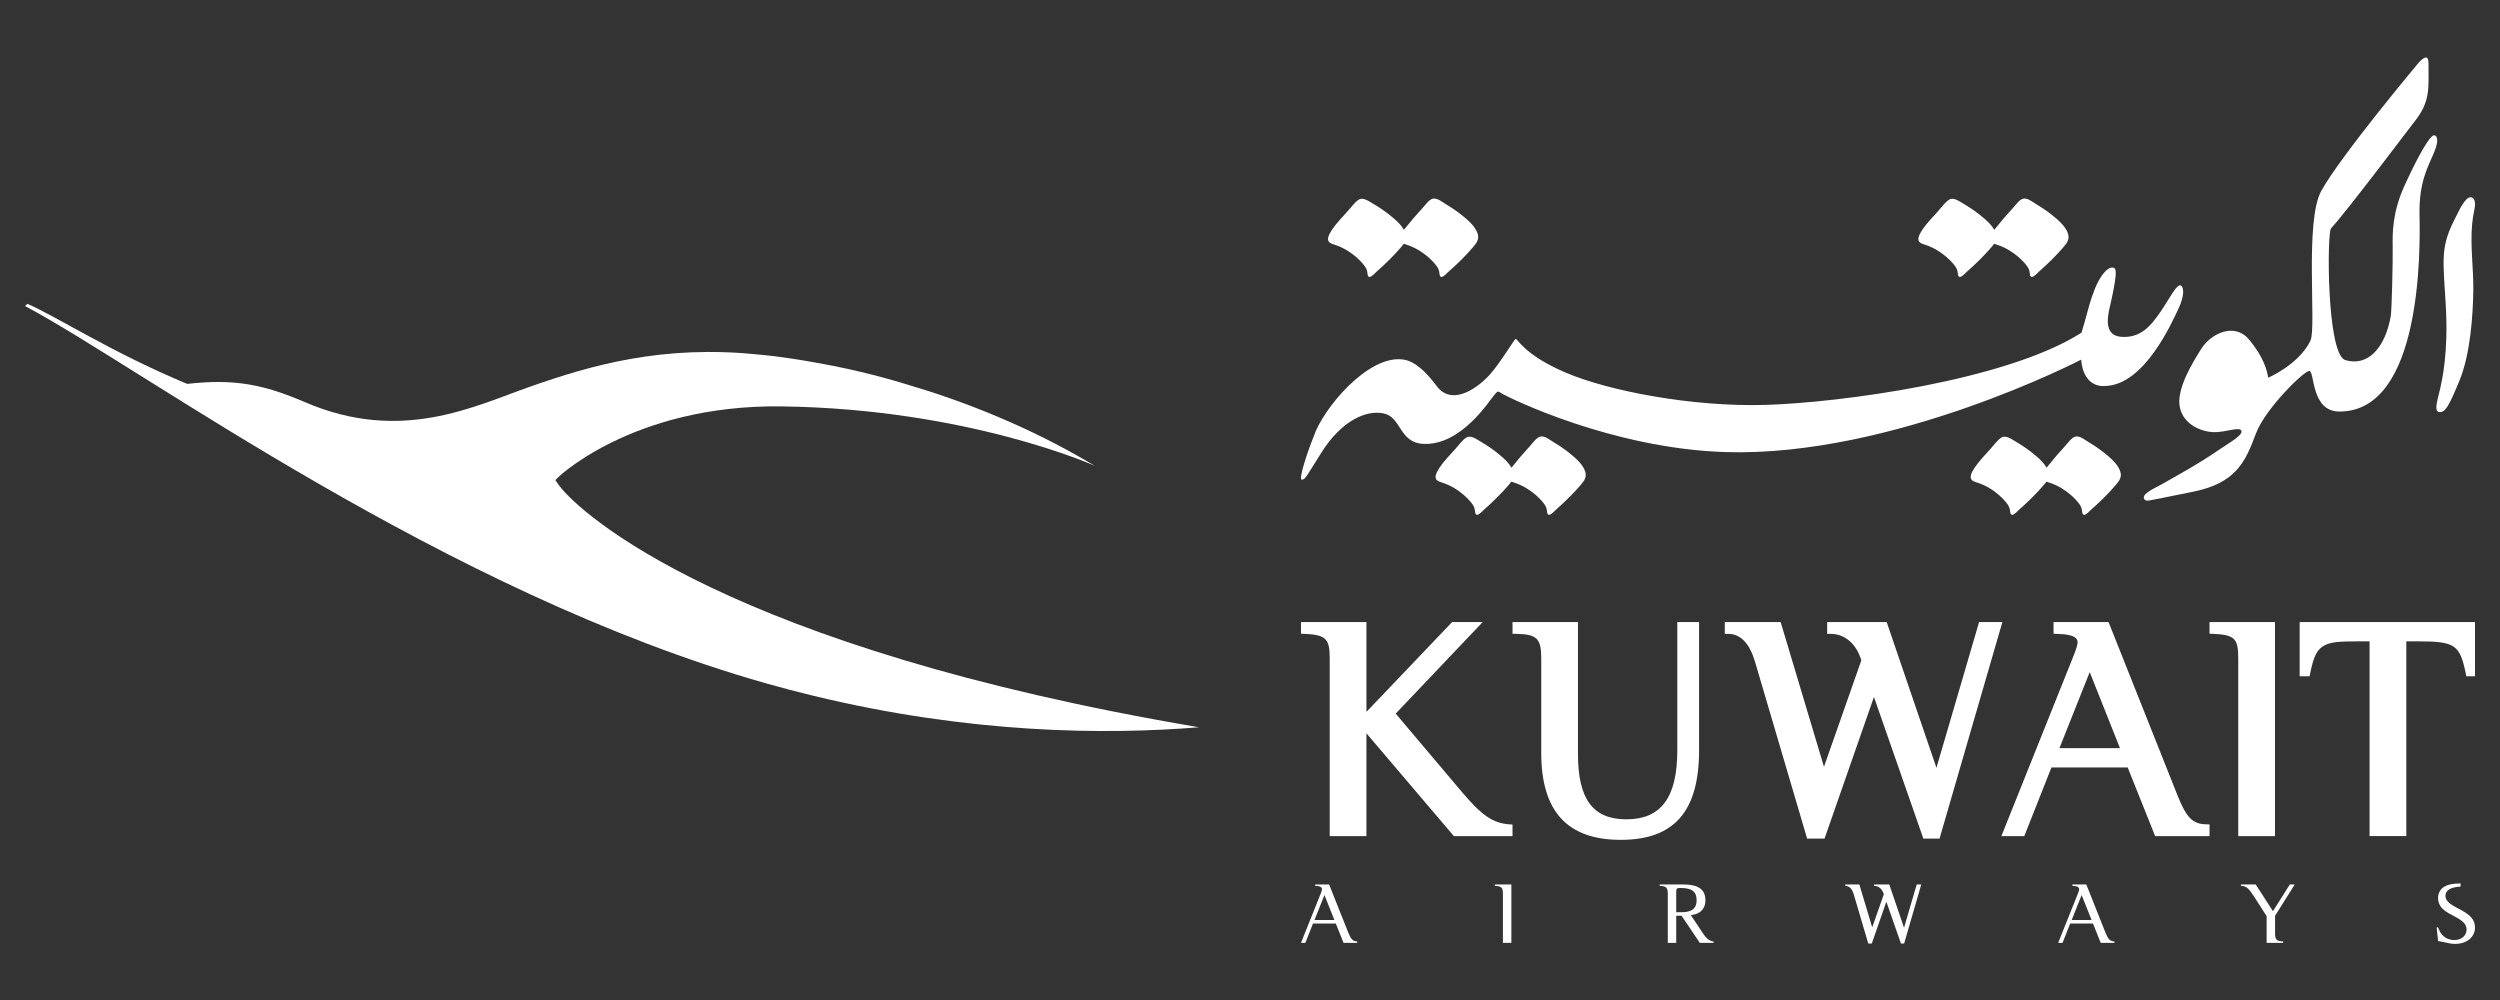
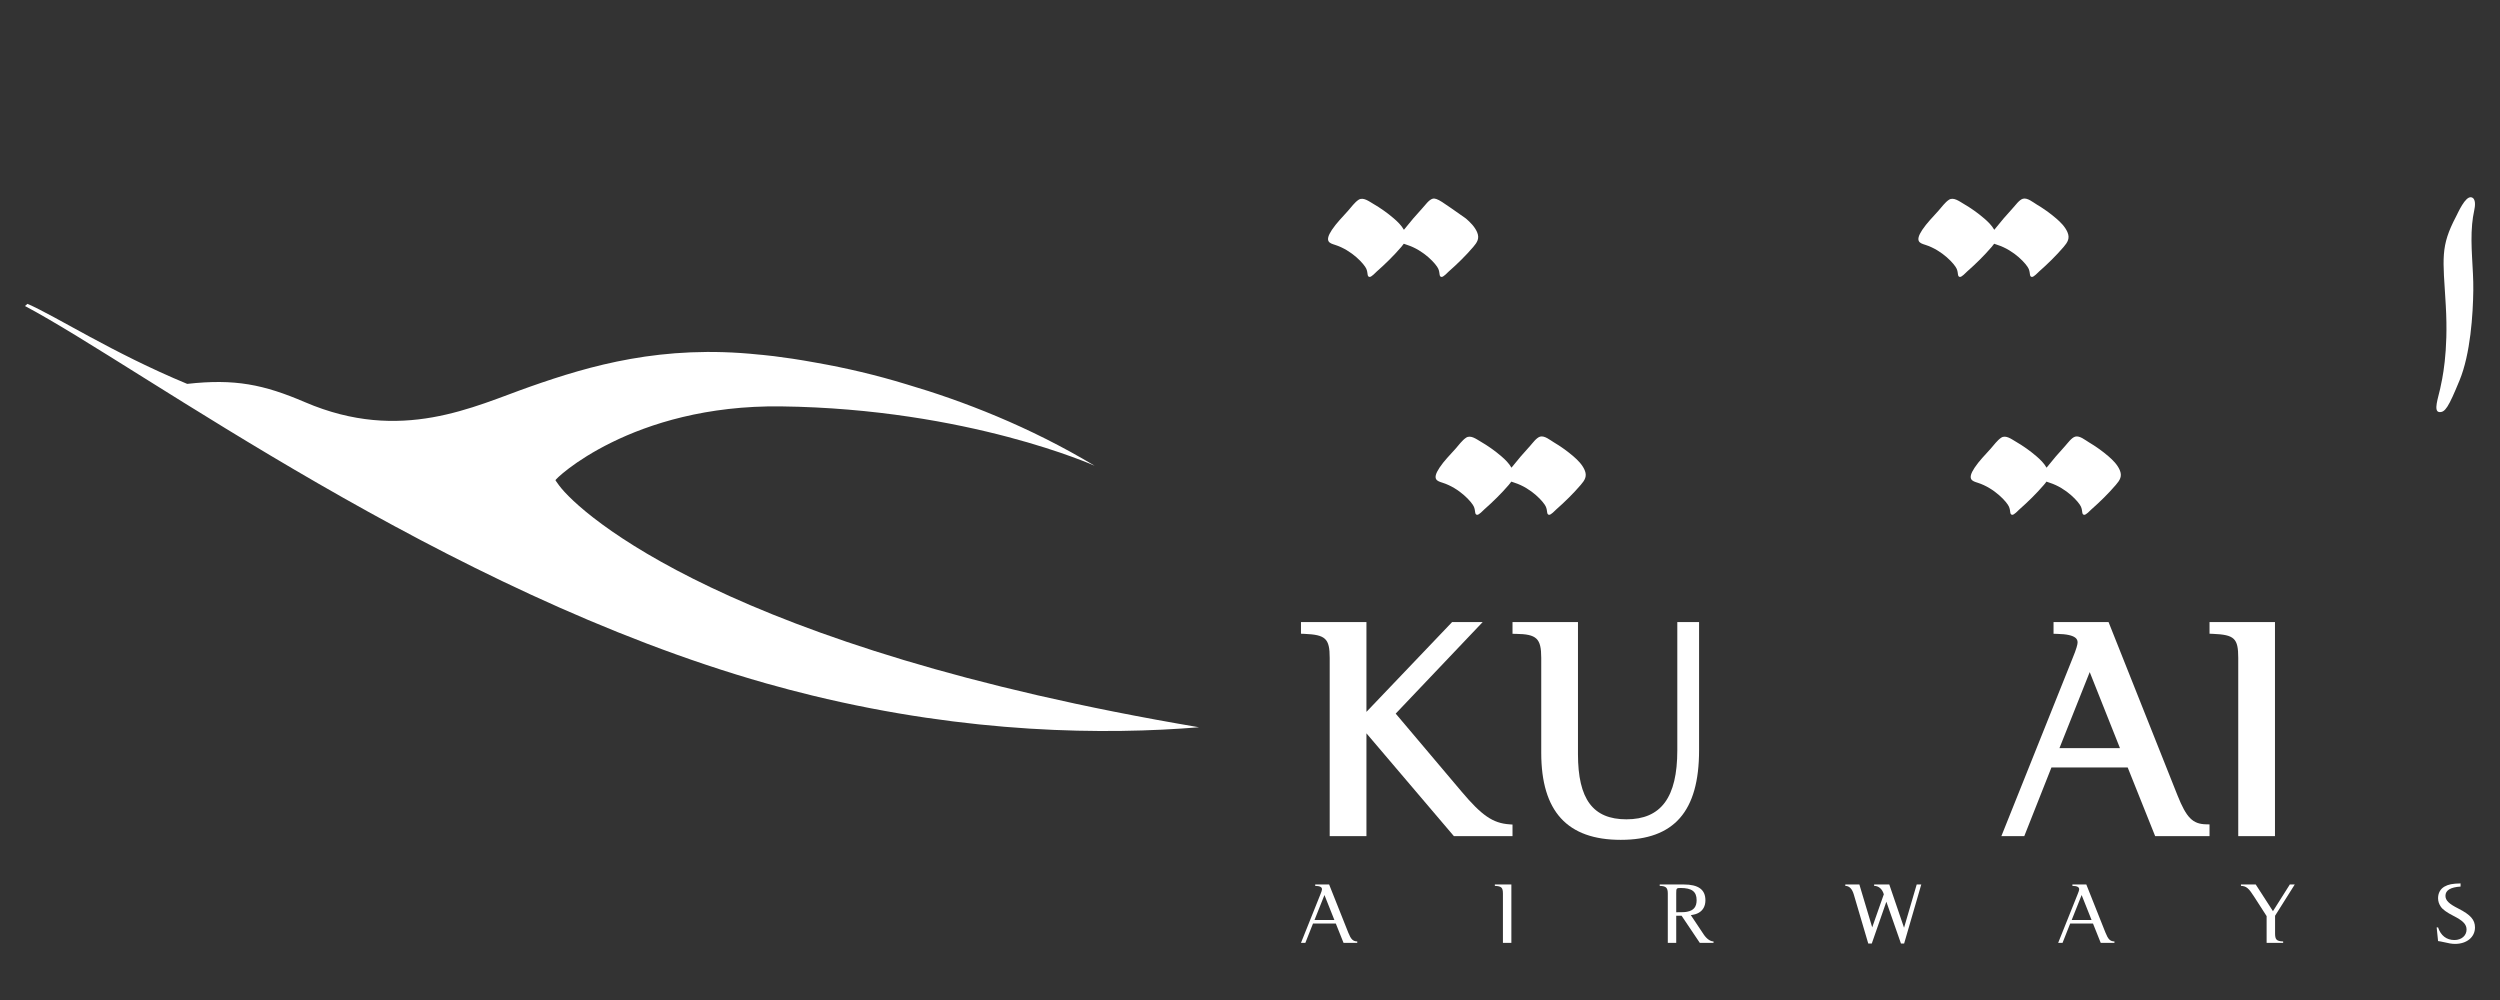
<svg xmlns="http://www.w3.org/2000/svg" width="1000" height="400" viewBox="0 0 1000 400" fill="none">
  <rect x="0" y="0" width="1000" height="400" fill="#333333" stroke="none" />
  <path d="M10 122.412C56.463 147.055 177.63 236.86 306.5 273.364C312.693 275.115 318.839 276.728 324.894 278.202C387.882 293.53 442.207 293.966 479.611 290.907C291.614 259.164 232.134 205.691 223.602 194.127C222.633 192.833 222.19 192.106 222.19 192.106C221.636 191.864 252.667 161.782 312.493 162.557C387.232 163.512 437.861 186.3 437.861 186.3C411.723 170.598 385.163 160.363 362.644 153.733C350.423 149.996 338.368 147.173 326.562 145.097C312.313 142.474 303.552 141.837 303.552 141.837C264.902 137.768 236.079 146.218 212.045 154.661C189.561 162.543 160.509 177.408 122.005 160.875C105.465 153.782 93.901 151.429 74.878 153.553C44.878 141.111 22.249 126.391 10.976 121.533L10 122.412Z" fill="white" />
  <path d="M989.7 84.092C989.998 82.729 990.551 79.331 988.496 78.915C986.081 78.438 983.216 85.102 982.434 86.583C976.053 98.721 977.182 103.109 978.31 122.133C979.431 141.157 976.808 152.049 976.053 155.551C975.299 159.059 973.299 164.568 975.68 164.817C978.053 165.066 979.431 162.81 983.811 152.174C988.199 141.53 989.202 125.759 989.32 116.126C989.437 107.261 988.04 98.431 988.856 89.628C989.029 87.787 989.299 85.933 989.7 84.092Z" fill="white" />
-   <path d="M872.348 114.195C870.721 113.434 868.085 119.012 864.203 124.714C860.313 130.409 856.175 135.357 848.403 134.721C840.632 134.091 843.511 124.714 844.265 121.295C844.867 118.541 845.483 115.801 845.898 113.019C846.12 111.496 846.417 109.842 846.251 108.299C846.155 107.386 845.573 106.901 844.611 107.019C842.57 107.268 840.507 110.458 839.58 112.085C838.348 114.244 837.511 116.604 836.694 118.943C835.573 122.174 834.847 125.503 833.864 128.769C832.985 131.676 832.611 133.074 832.611 133.074C802.397 152.333 735.686 161.073 706.351 161.959C677.016 162.852 643.439 156.388 626.262 149.039C609.086 141.69 606.955 135.101 606.2 135.607C605.453 136.119 600.56 144.478 596.298 149.42C592.042 154.361 581.135 163.101 574.616 154.361C568.097 145.62 563.834 144.222 561.447 143.842C547.288 141.586 528.984 163.738 525.468 174.63C522.839 181.094 519.33 191.862 520.707 191.862C522.084 191.862 522.209 191.1 528.603 180.969C536.665 168.194 546.534 163.862 553.551 165.385C560.575 166.907 559.696 177.17 569.35 177.544C584.644 178.305 596.048 159.807 597.675 158.035C599.308 156.257 598.809 156.257 601.19 157.655C603.571 159.046 644.691 179.454 690.303 180.838C757.125 182.865 832.473 143.904 832.48 143.842C832.48 143.842 832.729 155.378 842.639 154.361C857.808 153.475 868.466 129.655 871.344 123.572C874.23 117.489 873.268 114.624 872.348 114.195Z" fill="white" />
  <path d="M770.136 97.94C776.966 100.113 781.921 105.733 782.682 107.539C783.437 109.345 782.869 110.577 783.914 110.771C784.689 110.91 786.309 109.075 786.8 108.646C790.26 105.601 793.609 102.321 796.62 98.819C797.007 98.369 797.36 97.933 797.665 97.498C798.059 97.67 798.495 97.802 798.931 97.94C805.755 100.113 810.71 105.733 811.471 107.539C812.232 109.345 811.657 110.577 812.703 110.771C813.478 110.91 815.104 109.075 815.588 108.646C819.055 105.601 822.405 102.321 825.415 98.819C827.041 96.923 828.059 95.338 826.965 92.826C826.031 90.681 824.225 88.875 822.495 87.394C820.045 85.29 817.394 83.401 814.619 81.754C813.201 80.91 810.945 78.979 809.159 79.498C807.692 79.927 806.184 82.093 805.194 83.166C802.64 85.941 800.17 88.82 797.831 91.775C797.796 91.823 797.748 91.878 797.713 91.927C796.717 90.17 795.18 88.661 793.699 87.395C791.118 85.18 788.322 83.187 785.374 81.485C783.796 80.578 781.43 78.71 779.582 79.907C778.004 80.938 776.592 82.938 775.347 84.329C773.181 86.758 770.703 89.236 768.897 91.955C765.762 96.703 768.046 97.276 770.136 97.94Z" fill="white" />
-   <path d="M533.991 97.94C540.822 100.113 545.777 105.733 546.538 107.539C547.292 109.345 546.724 110.577 547.77 110.771C548.545 110.91 550.164 109.075 550.655 108.646C554.116 105.601 557.465 102.321 560.475 98.819C560.863 98.369 561.216 97.933 561.52 97.498C561.915 97.67 562.351 97.802 562.787 97.94C569.61 100.113 574.565 105.733 575.326 107.539C576.088 109.345 575.513 110.577 576.558 110.771C577.333 110.91 578.959 109.075 579.444 108.646C582.911 105.601 586.26 102.321 589.271 98.819C590.897 96.923 591.914 95.338 590.821 92.826C589.886 90.681 588.08 88.875 586.35 87.394C583.9 85.29 581.25 83.401 578.475 81.754C577.056 80.91 574.8 78.979 573.015 79.498C571.548 79.927 570.039 82.093 569.049 83.166C566.496 85.941 564.025 88.82 561.686 91.775C561.651 91.823 561.604 91.878 561.569 91.927C560.572 90.17 559.036 88.661 557.555 87.395C554.974 85.18 552.178 83.187 549.23 81.485C547.652 80.578 545.285 78.71 543.437 79.907C541.86 80.938 540.448 82.938 539.202 84.329C537.036 86.758 534.559 89.236 532.753 91.955C529.618 96.703 531.902 97.276 533.991 97.94Z" fill="white" />
+   <path d="M533.991 97.94C540.822 100.113 545.777 105.733 546.538 107.539C547.292 109.345 546.724 110.577 547.77 110.771C548.545 110.91 550.164 109.075 550.655 108.646C554.116 105.601 557.465 102.321 560.475 98.819C560.863 98.369 561.216 97.933 561.52 97.498C561.915 97.67 562.351 97.802 562.787 97.94C569.61 100.113 574.565 105.733 575.326 107.539C576.088 109.345 575.513 110.577 576.558 110.771C577.333 110.91 578.959 109.075 579.444 108.646C582.911 105.601 586.26 102.321 589.271 98.819C590.897 96.923 591.914 95.338 590.821 92.826C589.886 90.681 588.08 88.875 586.35 87.394C577.056 80.91 574.8 78.979 573.015 79.498C571.548 79.927 570.039 82.093 569.049 83.166C566.496 85.941 564.025 88.82 561.686 91.775C561.651 91.823 561.604 91.878 561.569 91.927C560.572 90.17 559.036 88.661 557.555 87.395C554.974 85.18 552.178 83.187 549.23 81.485C547.652 80.578 545.285 78.71 543.437 79.907C541.86 80.938 540.448 82.938 539.202 84.329C537.036 86.758 534.559 89.236 532.753 91.955C529.618 96.703 531.902 97.276 533.991 97.94Z" fill="white" />
  <path d="M843.413 182.544C840.964 180.447 838.32 178.551 835.538 176.904C834.112 176.067 831.863 174.136 830.078 174.655C828.604 175.077 827.095 177.243 826.113 178.323C823.559 181.091 821.095 183.97 818.749 186.925C818.708 186.98 818.673 187.029 818.632 187.078C817.635 185.327 816.099 183.811 814.618 182.545C812.037 180.331 809.234 178.337 806.286 176.635C804.715 175.735 802.348 173.86 800.501 175.064C798.923 176.088 797.511 178.088 796.265 179.479C794.099 181.908 791.615 184.386 789.823 187.106C786.681 191.86 788.965 192.427 791.054 193.092C797.885 195.265 802.839 200.891 803.594 202.69C804.355 204.496 803.788 205.735 804.833 205.922C805.608 206.061 807.227 204.226 807.718 203.797C811.179 200.752 814.528 197.472 817.538 193.97C817.926 193.521 818.279 193.092 818.576 192.649C818.978 192.821 819.414 192.96 819.85 193.092C826.68 195.265 831.628 200.891 832.389 202.69C833.151 204.496 832.583 205.735 833.628 205.922C834.396 206.061 836.022 204.226 836.514 203.797C839.974 200.752 843.323 197.472 846.327 193.971C847.967 192.081 848.977 190.49 847.877 187.978C846.943 185.832 845.136 184.025 843.413 182.544Z" fill="white" />
  <path d="M629.373 182.544C626.923 180.447 624.279 178.551 621.497 176.904C620.072 176.067 617.823 174.136 616.037 174.655C614.563 175.077 613.055 177.243 612.072 178.323C609.518 181.091 607.055 183.97 604.709 186.925C604.668 186.98 604.632 187.029 604.591 187.078C603.595 185.327 602.058 183.811 600.577 182.545C597.996 180.331 595.193 178.337 592.245 176.635C590.674 175.735 588.308 173.86 586.46 175.064C584.882 176.088 583.47 178.088 582.225 179.479C580.059 181.908 577.574 184.386 575.782 187.106C572.64 191.86 574.924 192.427 577.014 193.092C583.844 195.265 588.799 200.891 589.553 202.69C590.314 204.496 589.748 205.735 590.792 205.922C591.567 206.061 593.186 204.226 593.678 203.797C597.138 200.752 600.487 197.472 603.498 193.97C603.885 193.521 604.238 193.092 604.536 192.649C604.937 192.821 605.373 192.96 605.809 193.092C612.639 195.265 617.587 200.891 618.349 202.69C619.11 204.496 618.543 205.735 619.587 205.922C620.356 206.061 621.982 204.226 622.473 203.797C625.933 200.752 629.283 197.472 632.286 193.971C633.926 192.081 634.937 190.49 633.836 187.978C632.902 185.832 631.096 184.025 629.373 182.544Z" fill="white" />
-   <path d="M973.607 61.045C976.078 55.156 974.375 54.111 973.607 54.111C971.898 54.111 967.144 62.657 962.016 73.778C956.881 84.892 956.978 93.259 957.075 98.961C957.171 104.657 956.694 124.241 956.313 126.421C954.175 138.698 947.379 147.043 937.781 143.909C930.653 140.199 930.791 93.121 932.418 91.335C939.898 83.086 964.915 49.633 965.739 48.734C972.189 40.609 971.407 35.599 971.407 25.378C971.407 21.516 969.33 23.094 967.566 24.962C967.268 25.281 936.348 62.235 928.521 76.325C921.774 88.47 926.646 130.995 924.196 136.213C919.719 145.735 907.276 151.085 907.276 151.085C906.896 148.331 905.339 142.483 899.449 135.639C893.56 128.802 884.252 133.646 880.633 139.348C876.993 145.078 870.426 155.714 871.941 162.939C873.464 170.157 881.118 172.863 885.775 172.863C890.238 172.863 895.041 170.932 896.259 171.943C898.245 173.583 891.477 177.209 888.086 179.583C879.464 185.61 868.363 191.575 865.104 193.479C862.384 195.063 856.82 197.312 857.582 199.402C858.094 200.814 859.976 200.108 861.056 199.928C863.803 199.478 871.637 197.748 876.197 196.897C894.529 193.458 898.079 184.8 902.432 173.271C906.086 163.59 921.497 148.372 923.719 148.372C925.94 148.372 924.259 164.621 935.788 164.621C968.867 164.621 968.099 99.439 967.808 86.131C967.524 72.83 971.137 66.934 973.607 61.045Z" fill="white" />
  <path d="M584.707 316.727L558.279 285.447L593.074 248.825H580.846L546.577 284.748V248.825H520.39V253.489L521.691 253.539C530.258 253.891 531.878 255.414 531.878 263.172V334.444H546.576V293.33L581.545 334.444H605.004V329.821L603.745 329.731C597.178 329.274 592.728 326.236 584.707 316.727Z" fill="white" />
  <path d="M670.923 300.123C670.923 318.96 664.453 327.728 650.557 327.728C637.166 327.728 631.187 319.673 631.187 301.625V248.83H605.007V253.522L606.343 253.544C614.689 253.653 616.495 255.364 616.495 263.17V301.121C616.495 324.553 626.903 335.937 648.308 335.937C669.678 335.937 679.629 324.553 679.629 300.124V248.831H670.923L670.923 300.123Z" fill="white" />
-   <path d="M791.635 248.828L774.577 307.117L754.674 248.828H730.868V253.54H732.225C737.941 253.54 742.515 257.492 744.536 264.128L729.588 306.723L712.26 248.828H689.921V253.54H691.277C696.163 253.54 699.762 257.25 701.962 264.551L722.848 335.435H729.817L749.581 278.779L769.338 335.435H775.816L800.95 248.828H791.635Z" fill="white" />
  <path d="M870.98 318.102L843.424 248.83H821.417V253.515L822.753 253.543C831.03 253.696 831.03 256.055 831.03 257.051C831.03 257.743 830.538 259.674 829.133 263.044L800.553 334.441H809.715L820.58 306.974H851.071L862.06 334.441H883.811V329.756L882.482 329.728C877.063 329.618 874.586 327.119 870.98 318.102ZM847.991 299.265H823.777L835.888 268.837L847.991 299.265Z" fill="white" />
  <path d="M883.812 253.487L885.113 253.536C893.77 253.889 895.299 255.328 895.299 263.169V334.441H909.991V248.83H883.812V253.487Z" fill="white" />
-   <path d="M989.999 248.828H919.862V270.516H923.827L924.049 269.429C925.474 262.301 926.934 259.526 930.042 258.032C932.498 256.855 935.329 256.537 943.19 256.537H947.827V334.438H962.525V256.537H967.162C981.978 256.537 983.951 257.865 986.31 269.429L986.532 270.516H989.999L989.999 248.828Z" fill="white" />
  <path d="M537.412 377.137L534.319 369.4H525.205L522.146 377.137H520.395L528.236 357.552C528.589 356.708 528.796 356.043 528.796 355.725C528.796 354.805 527.952 354.383 526.083 354.348V353.788H531.647L539.315 373.061C540.367 375.697 541.17 376.535 542.9 376.576V377.137L537.412 377.137ZM529.779 358.009L525.807 367.995H533.751L529.779 358.009Z" fill="white" />
  <path d="M601.171 377.137V357.442C601.171 355.02 600.569 354.459 597.939 354.348V353.788H604.548V377.137L601.171 377.137Z" fill="white" />
  <path d="M681.466 373.76C682.663 375.552 684.137 376.569 685.403 376.569V377.137H679.916L672.642 366.306H670.49V377.137H667.12V357.442C667.12 355.089 666.414 354.417 663.881 354.348V353.788H673.445C679.355 353.788 682.165 355.822 682.165 360.12C682.165 362.403 681.217 364.161 679.424 365.144C678.58 365.608 677.839 365.815 676.331 366.057L681.466 373.76ZM670.49 364.902C673.238 364.902 674.047 364.866 674.885 364.687C677.459 364.196 678.649 362.722 678.649 360.085C678.649 356.632 676.753 355.192 672.213 355.192C670.636 355.192 670.49 355.332 670.49 357.158L670.49 364.902Z" fill="white" />
  <path d="M761.65 377.419H760.383L754.542 360.678L748.709 377.419H747.304L741.498 357.723C740.833 355.509 739.705 354.353 738.121 354.353V353.793H743.747L748.882 370.948L753.525 357.723C752.93 355.62 751.484 354.353 749.657 354.353V353.792H755.712L761.615 371.093L766.681 353.792H768.508L761.65 377.419Z" fill="white" />
  <path d="M840.287 377.137L837.194 369.4H828.08L825.021 377.137H823.27L831.111 357.552C831.464 356.708 831.671 356.043 831.671 355.725C831.671 354.805 830.827 354.383 828.959 354.348V353.788H834.523L842.19 373.061C843.242 375.697 844.045 376.535 845.775 376.576V377.137L840.287 377.137ZM832.654 358.009L828.682 367.995H836.626L832.654 358.009Z" fill="white" />
  <path d="M910.026 366.306V373.337C910.026 375.87 910.628 376.472 913.258 376.576V377.137H906.649V366.445L901.583 358.57C899.472 355.262 898.49 354.417 896.379 354.348V353.788H902.289L909.181 364.473L915.936 353.788H917.908L910.026 366.306Z" fill="white" />
  <path d="M984.229 354.631C980.222 354.88 978.181 356.105 978.181 358.326C978.181 360.153 979.551 361.523 983.35 363.426C988.236 365.918 989.994 367.925 989.994 370.983C989.994 374.852 986.693 377.558 982.049 377.558C980.783 377.558 979.696 377.385 976.672 376.679C976.672 376.679 975.932 376.506 975.226 376.43L974.666 370.949H975.226C976.285 374.215 978.603 376.014 981.766 376.014C984.582 376.014 986.624 374.25 986.624 371.828C986.624 369.752 985.247 368.312 981.385 366.347C978.741 365.004 977.018 363.779 976.285 362.617C975.579 361.593 975.226 360.471 975.226 359.274C975.226 357.233 976.139 355.586 977.793 354.631C979.343 353.752 980.963 353.434 984.229 353.364L984.229 354.631Z" fill="white" />
</svg>